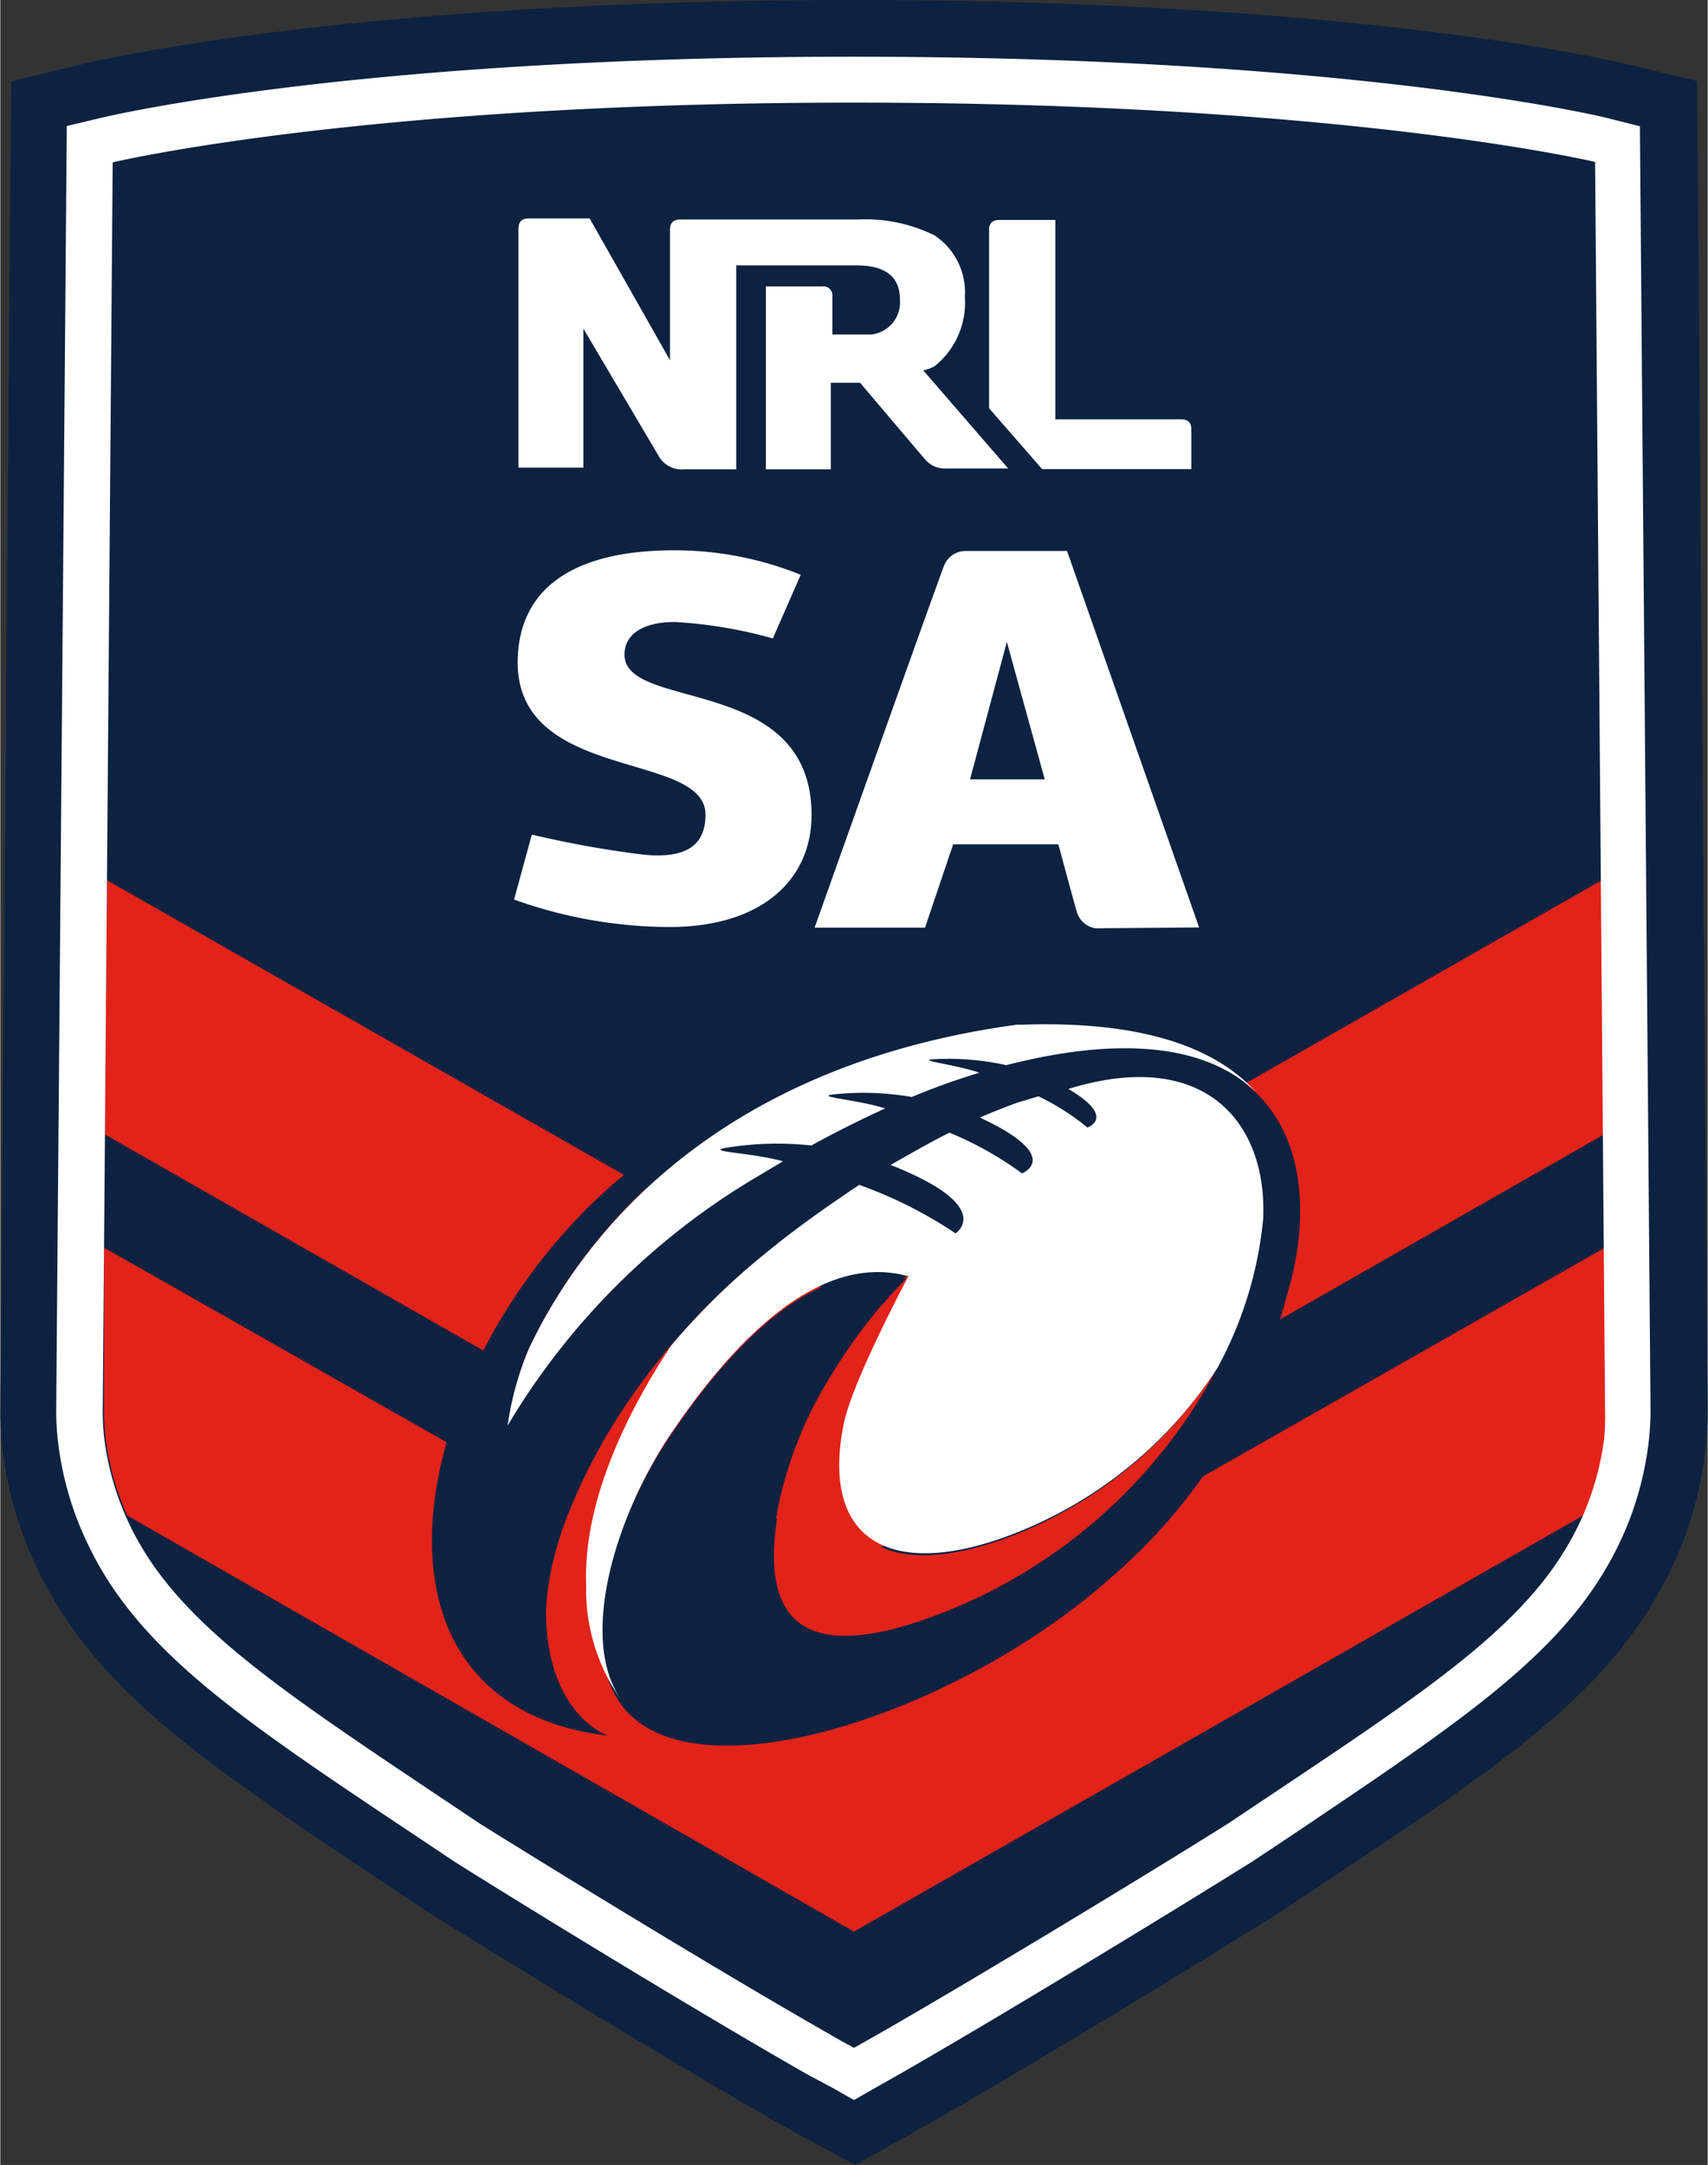
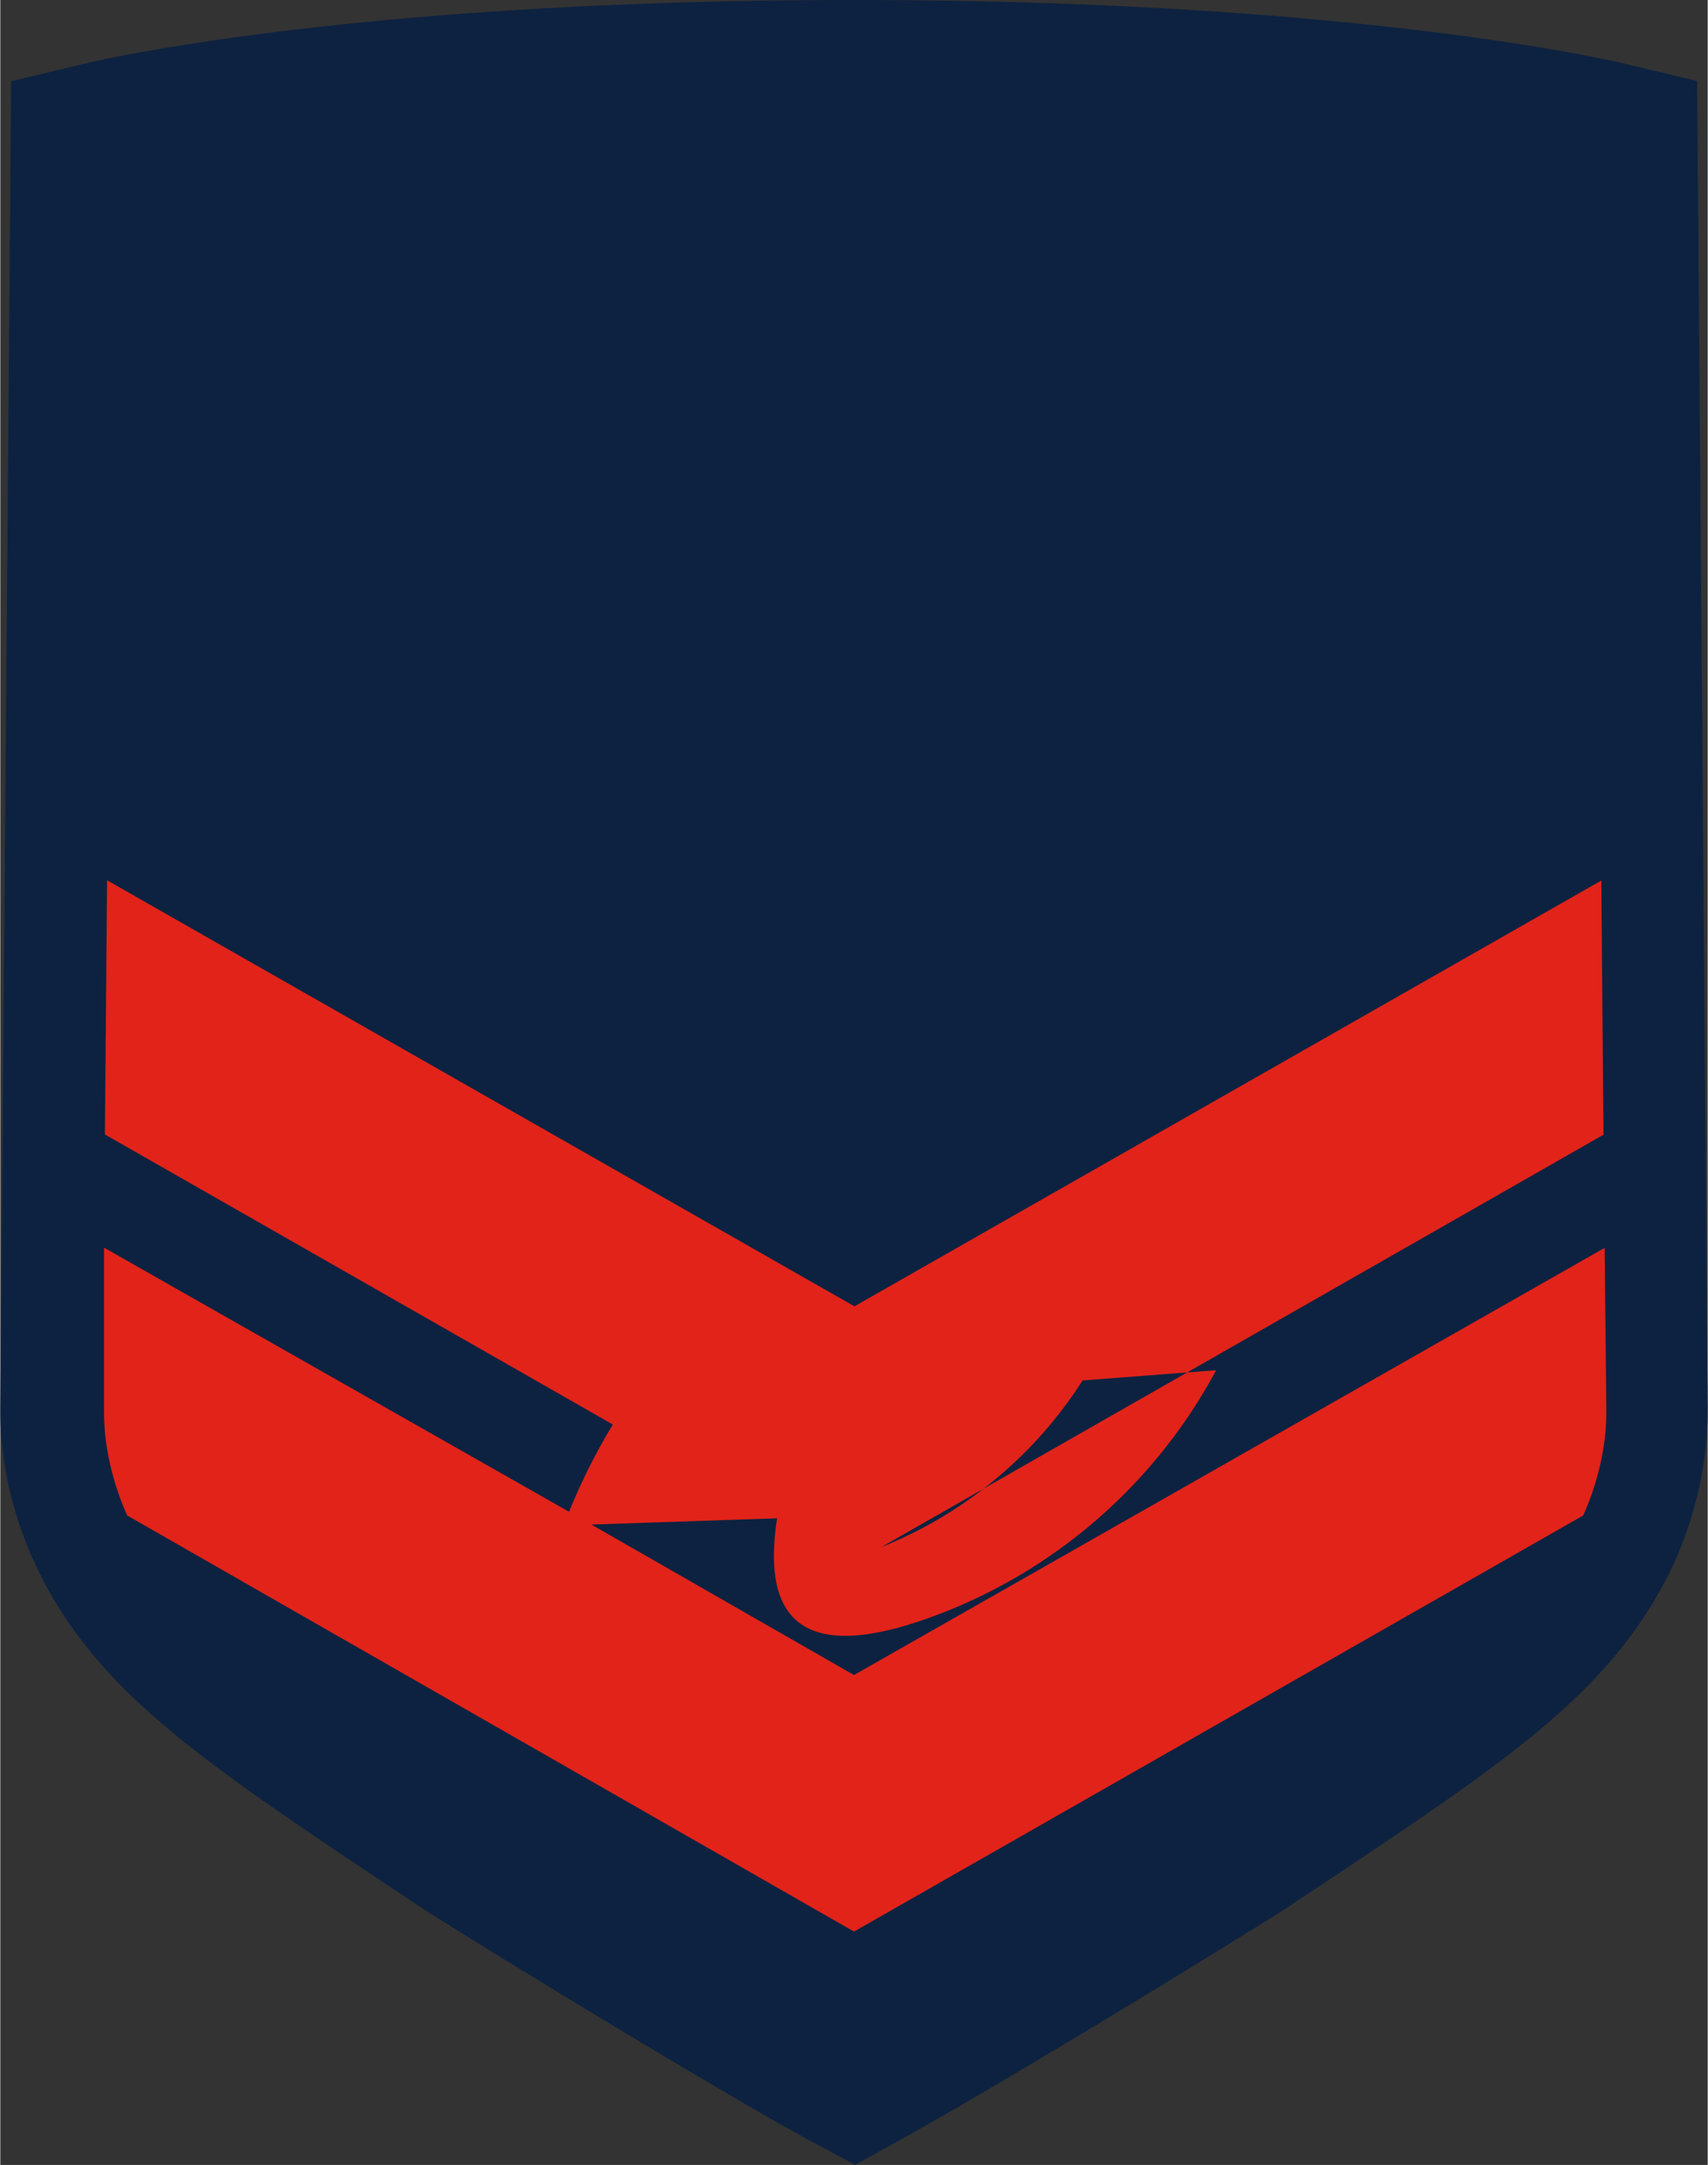
<svg xmlns="http://www.w3.org/2000/svg" clip-rule="evenodd" fill-rule="evenodd" stroke-linejoin="round" stroke-miterlimit="1.414" viewBox="12.54 2.5 74.92 95.0" width="280.875" height="356.031">
  <rect x="12.54" y="2.5" width="74.92" height="95.0" fill="#333333" stroke="none" />
  <path d="m86.993 6.053-3.42-.817c-.465-.095-11.723-2.736-33.573-2.736s-33.088 2.641-33.563 2.746l-3.42.817-.475 58.301c-.004.587.027 1.174.095 1.757a16.63 16.63 0 0 0 1.662 5.482c.19.399.418.798.675 1.225 2.688 4.456 7.125 7.42 14.487 12.35l1.729 1.15c3.667 2.308 11.106 6.84 15.542 9.367l1.112.617 2.204 1.188 2.204-1.226 1.064-.598c4.436-2.527 11.884-7.068 15.551-9.377l1.729-1.149c7.353-4.902 11.799-7.866 14.478-12.35.257-.437.475-.827.684-1.235a16.665 16.665 0 0 0 1.606-5.482c.066-.583.097-1.17.095-1.757l-.466-58.273z" fill="#0d2240" fill-rule="nonzero" />
-   <path d="m65.89 62.626a23.172 23.172 0 0 1 -11.871 10.592c-5.627 2.234-8.181.984-7.393-4.094l-8.149.275 11.523 6.603 32.937-18.744.076 7.125c.001.406-.021.812-.067 1.216a11.872 11.872 0 0 1 -.95 3.401l-31.996 18.259-31.891-18.259a11.849 11.849 0 0 1 -.95-3.391c-.046-.404-.068-.81-.067-1.216v-7.144l20.406 11.59a26.466 26.466 0 0 1 1.922-3.83l-22.29-12.729.095-11.153 32.794 18.696 32.775-18.686.01 1.586v-.009l.085 9.576-31.694 18.1c1.363.617 3.406.436 5.921-.563a18.73 18.73 0 0 0 8.835-7.315z" fill="#e2231a" />
+   <path d="m65.89 62.626a23.172 23.172 0 0 1 -11.871 10.592c-5.627 2.234-8.181.984-7.393-4.094l-8.149.275 11.523 6.603 32.937-18.744.076 7.125c.001.406-.021.812-.067 1.216a11.872 11.872 0 0 1 -.95 3.401l-31.996 18.259-31.891-18.259a11.849 11.849 0 0 1 -.95-3.391c-.046-.404-.068-.81-.067-1.216v-7.144l20.406 11.59a26.466 26.466 0 0 1 1.922-3.83l-22.29-12.729.095-11.153 32.794 18.696 32.775-18.686.01 1.586v-.009l.085 9.576-31.694 18.1a18.73 18.73 0 0 0 8.835-7.315z" fill="#e2231a" />
  <g fill-rule="nonzero">
-     <path d="m56.65 49.24a11.665 11.665 0 0 0 -3.078-.266c-1.033.048.798.209 1.9.599-1.005.304-1.994.66-2.964 1.063a12.415 12.415 0 0 0 -3.334-.123c-1.112.109.902.218 2.166.627-1.1.5-2.181 1.041-3.24 1.624a13.863 13.863 0 0 0 -3.6.067c-1.193.179.95.209 2.394.608-.38.228-.779.437-1.178.703a31.227 31.227 0 0 0 -10.916 10.915c.165-1.173.485-2.32.95-3.41 2.641-5.596 8.873-12.645 21.85-14.25h-.817a32.848 32.848 0 0 0 -14.839 5.168c-10.792 6.935-15.608 24.557-2.745 26.096 0 0-2.451-.807-2.698-4.873s3.249-11.182 9.614-16.283a50.222 50.222 0 0 1 4.075-2.974 19.184 19.184 0 0 1 4.218 2.119c1.313.877 1.834-1.178-2.85-3.002.846-.503 1.71-.95 2.584-1.416a15.042 15.042 0 0 1 3.183 1.834c.982.739 1.9-.722-1.853-2.451.542-.238 1.083-.437 1.625-.646l.95-.285c.768.367 1.489.827 2.147 1.368.657.541 1.301-.437-.836-1.691 5.975-1.9 8.73 1.425 8.55 5.7-.399 5.586-5.054 13.718-13.946 17.242-5.862 2.328-8.389.884-7.277-4.75a17.622 17.622 0 0 1 2.204-5.529c.316-.513.611-.972.883-1.377a21.801 21.801 0 0 1 2.518-3.031c-4.142-1.121-7.923 3.297-10.355 6.888s-4.171 9.139-2.109 11.846c3.144 4.133 14.611.399 21.299-5.491a24.466 24.466 0 0 0 7.875-12.53c1.834-6.052-.285-13.129-12.35-10.089z" fill="#0d2240" />
-     <path d="m83.003 7.668c-.437-.114-11.4-2.679-33.012-2.679-21.613 0-32.538 2.565-33.013 2.679l-1.52.361-.465 56.335c-.001.483.028.965.085 1.444.196 1.628.675 3.21 1.416 4.674.161.332.351.674.57 1.045 2.394 3.961 6.65 6.83 13.727 11.542l1.691 1.131c3.639 2.289 11.039 6.802 15.457 9.319l1.14.608.921.523.95-.542 1.055-.598c4.398-2.518 11.818-7.04 15.466-9.32l1.672-1.111c7.068-4.75 11.333-7.6 13.727-11.543.219-.361.409-.703.58-1.045a14.145 14.145 0 0 0 1.415-4.674c.057-.479.086-.961.086-1.444l-.466-56.334-1.482-.371zm-.085 57.95a12.359 12.359 0 0 1 -1.72 4.892c-2.337 3.876-7.039 6.822-14.753 11.989-3.335 2.1-10.83 6.65-15.4 9.272l-1.045.59c0-.001-.817-.438-1.054-.59-4.56-2.593-12.046-7.172-15.4-9.272-7.704-5.168-12.35-8.094-14.725-11.979a12.346 12.346 0 0 1 -1.719-4.893 10.49 10.49 0 0 1 -.067-1.215l.437-54.787s10.954-2.622 32.528-2.622c21.575 0 32.519 2.603 32.519 2.603l.437 54.787c.011.405-.002.811-.038 1.216zm-25.764-18.155.237.001c5.396-.181 8.55 1.064 10.26 2.973-1.9-1.852-5.367-2.631-10.972-1.197a11.665 11.665 0 0 0 -3.078-.266c-1.034.048.788.209 1.9.599a29.626 29.626 0 0 0 -2.964 1.064 12.382 12.382 0 0 0 -3.335-.124c-1.112.109.903.219 2.166.627a46.187 46.187 0 0 0 -3.239 1.625 13.858 13.858 0 0 0 -3.639.085c-1.204.188.95.209 2.394.608l-1.178.703a31.157 31.157 0 0 0 -10.906 10.897c.165-1.174.485-2.321.95-3.411 2.632-5.519 8.74-12.464 21.404-14.183zm-18.905 24.576a8.334 8.334 0 0 0 1.529 5.045c-1.9-2.755-.18-8.18 2.204-11.695 2.385-3.515 6.223-8.008 10.355-6.897h.057s-2.47 4.608-2.85 6.508c-1.035 5.234 2.204 6.887 7.6 4.75a18.724 18.724 0 0 0 8.807-7.23 17.097 17.097 0 0 0 2.004-6.536c.181-4.237-2.565-7.543-8.55-5.7 2.138 1.254.836 1.691.836 1.691-.658-.541-1.379-1-2.147-1.368l-.95.285c-.541.2-1.092.418-1.624.646 3.714 1.729 1.852 2.451 1.852 2.451a15.052 15.052 0 0 0 -3.182-1.786c-.884.437-1.758.95-2.584 1.416 4.655 1.833 2.85 3.002 2.85 3.002a19.093 19.093 0 0 0 -4.228-2.128c-1.415.95-2.774 1.9-4.075 2.973a30.281 30.281 0 0 0 -4.18 4.085c-1.834 2.774-3.867 6.755-3.724 10.488zm8.189-41.524a19.996 19.996 0 0 0 -4.304-.722c-1.273 0-2.204.465-2.204 1.434 0 2.508 8.208.836 8.208 7.04 0 2.755-2.09 4.911-6.241 4.911a20.288 20.288 0 0 1 -6.812-1.206l.779-2.85c1.622.386 3.265.681 4.921.883 1.71.162 2.698-.304 2.698-1.757 0-2.85-8.493-1.368-8.236-6.935.18-3.8 3.724-4.665 6.83-4.665a14.749 14.749 0 0 1 5.586 1.074zm18.705 12.682-5.795-16.52h-4.427a1.02 1.02 0 0 0 -.95.598c-.285.703-5.7 15.932-5.7 15.932h4.845l1.235-3.658h4.617s.675 2.518.798 2.917c.095.406.432.713.846.769zm-8.436-12.53 1.663 6.032h-3.278zm-3.163-12.103a3.569 3.569 0 0 0 1.32-3.031 2.998 2.998 0 0 0 -1.32-2.698 6.796 6.796 0 0 0 -3.354-.703h-7.79c-.342 0-.475.143-.475.475v5.7l-3.524-6.222h-2.651c-.342 0-.475.142-.475.484v10.45h2.85v-6.099l3.325 5.624c.228.378.654.592 1.093.551h2.289v-8.949h5.282c1.359 0 1.9.58 1.9 1.482a1.42 1.42 0 0 1 -1.244 1.549h-1.72v-1.672a.392.392 0 0 0 -.437-.437h-2.479v8.027h2.85v-3.8h1.282l2.85 3.363c.236.275.588.423.95.399h2.698l-3.724-4.303a1.83 1.83 0 0 0 .504-.19zm10.792 2.337h-5.501v-8.75h-2.441c-.295 0-.437.114-.466.371v7.894l2.328 2.67h6.545v-1.767c-.009-.285-.142-.418-.465-.418z" fill="#fff" />
-   </g>
+     </g>
</svg>